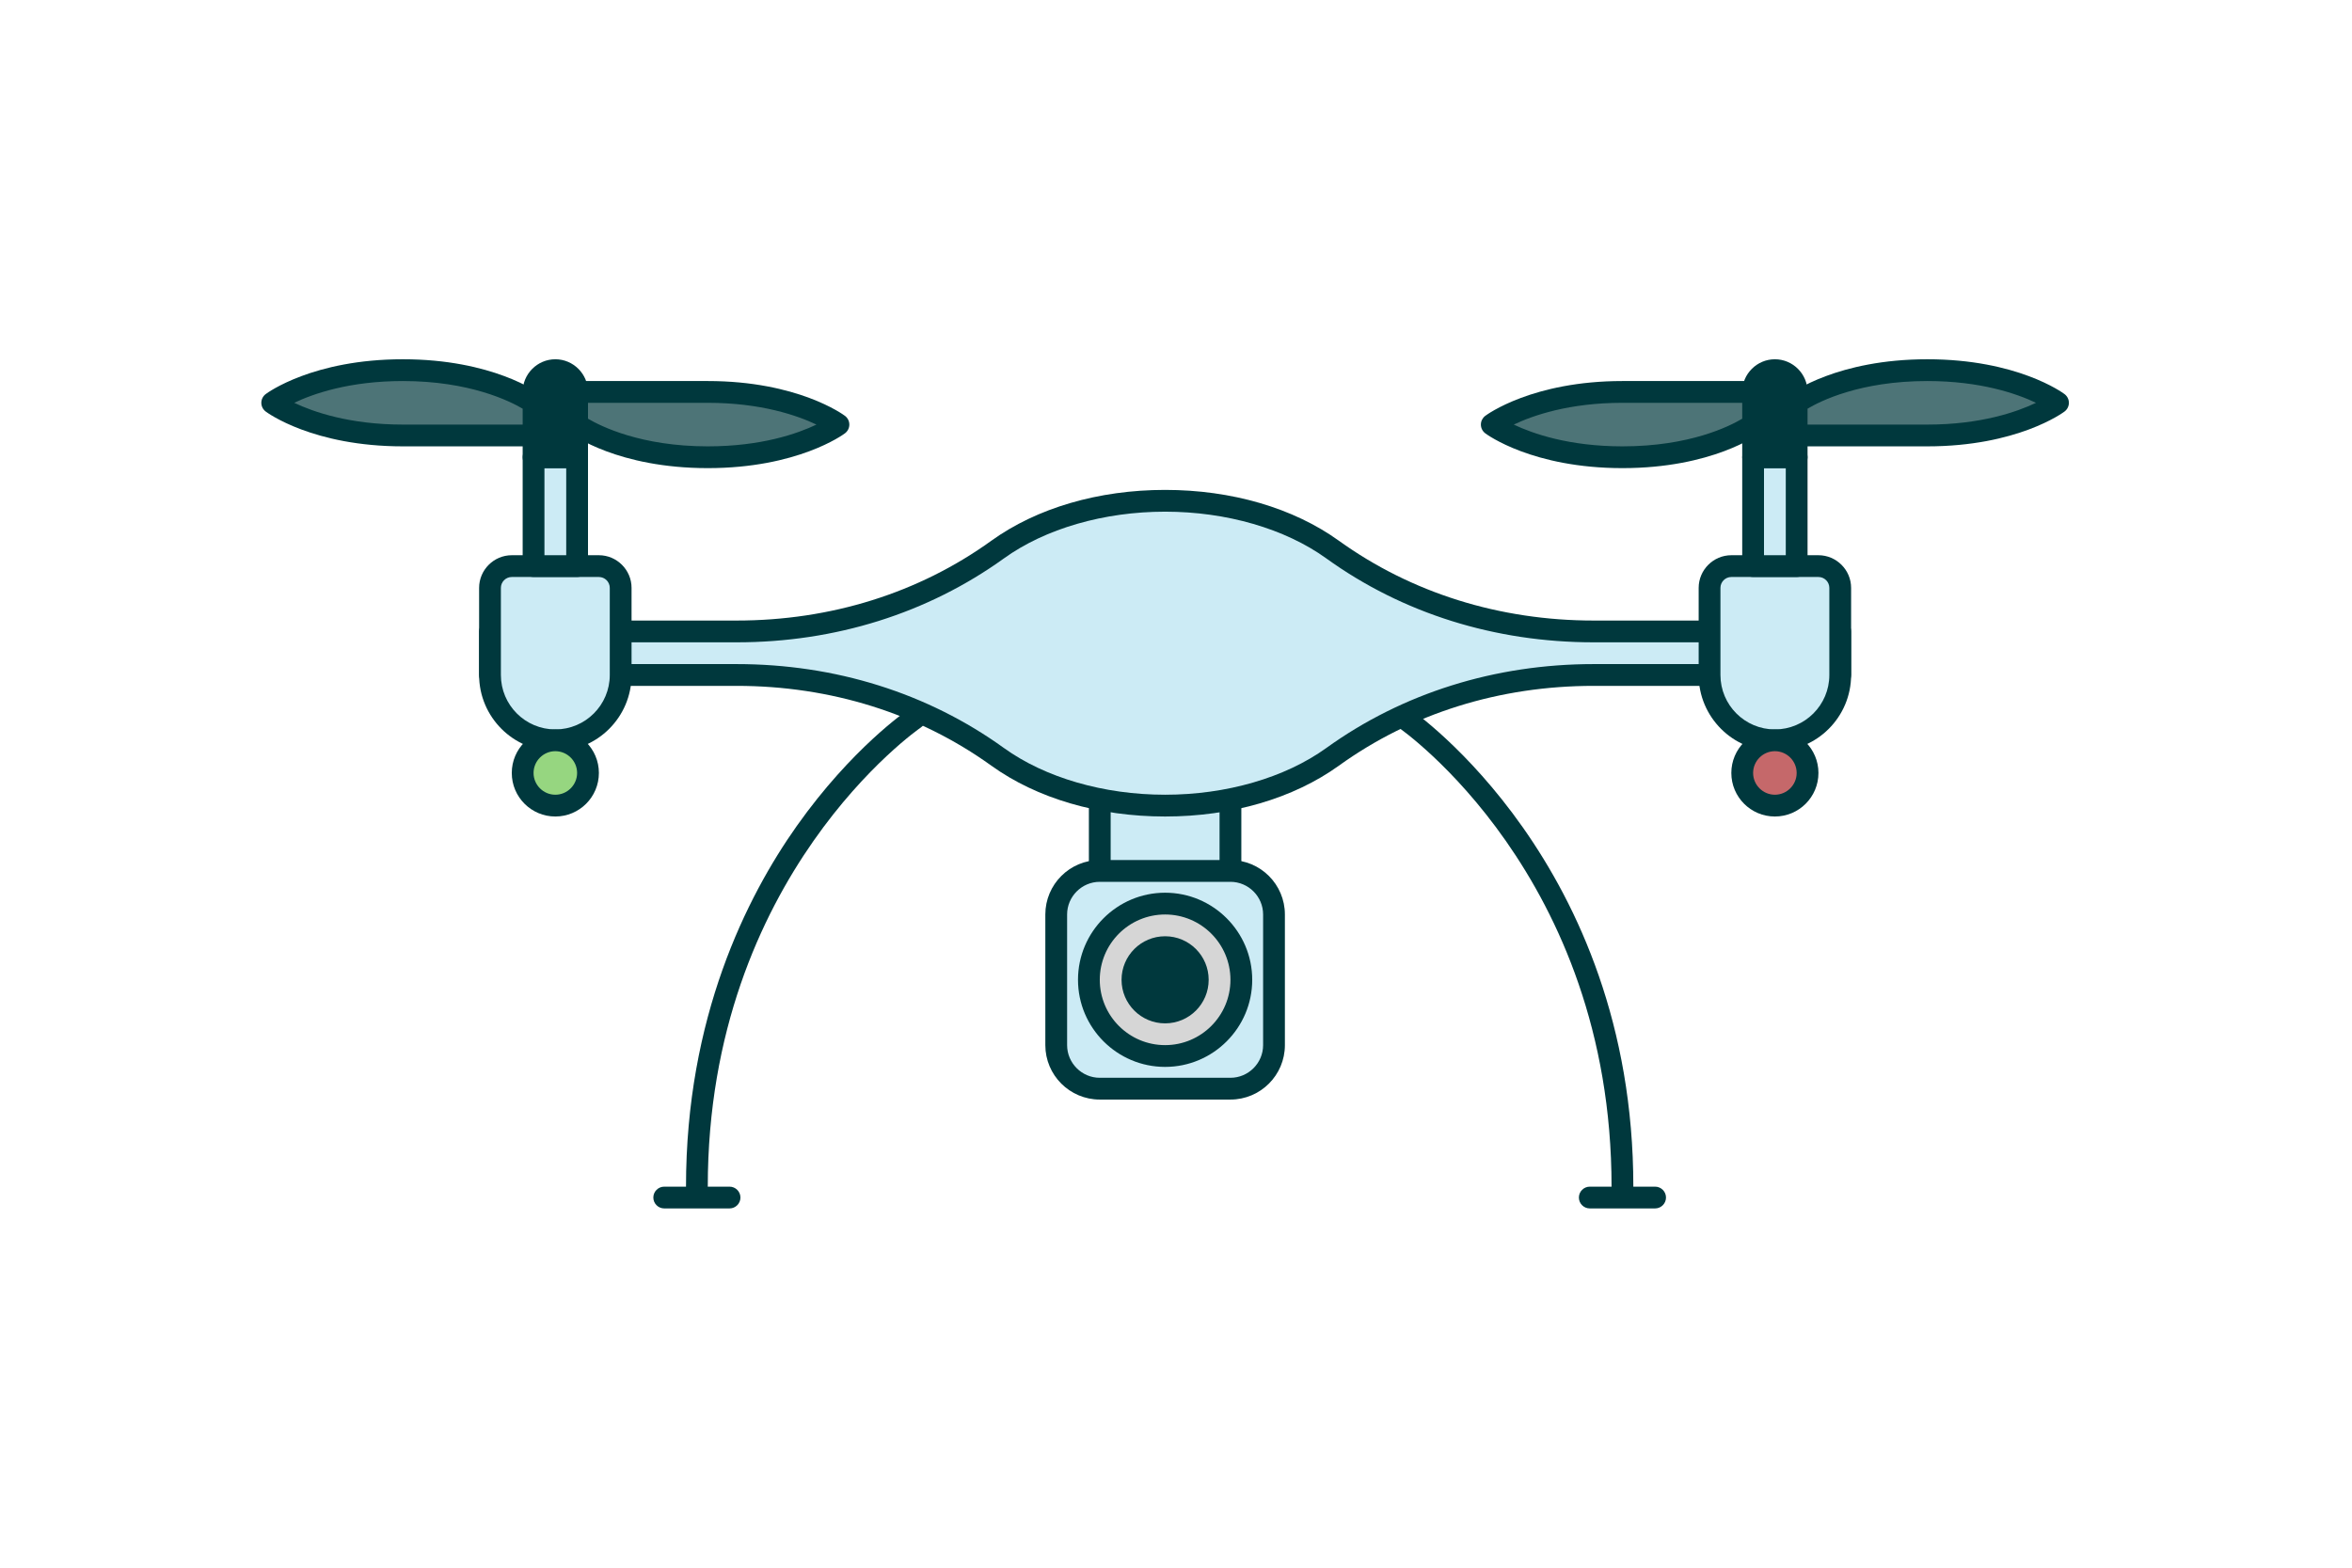
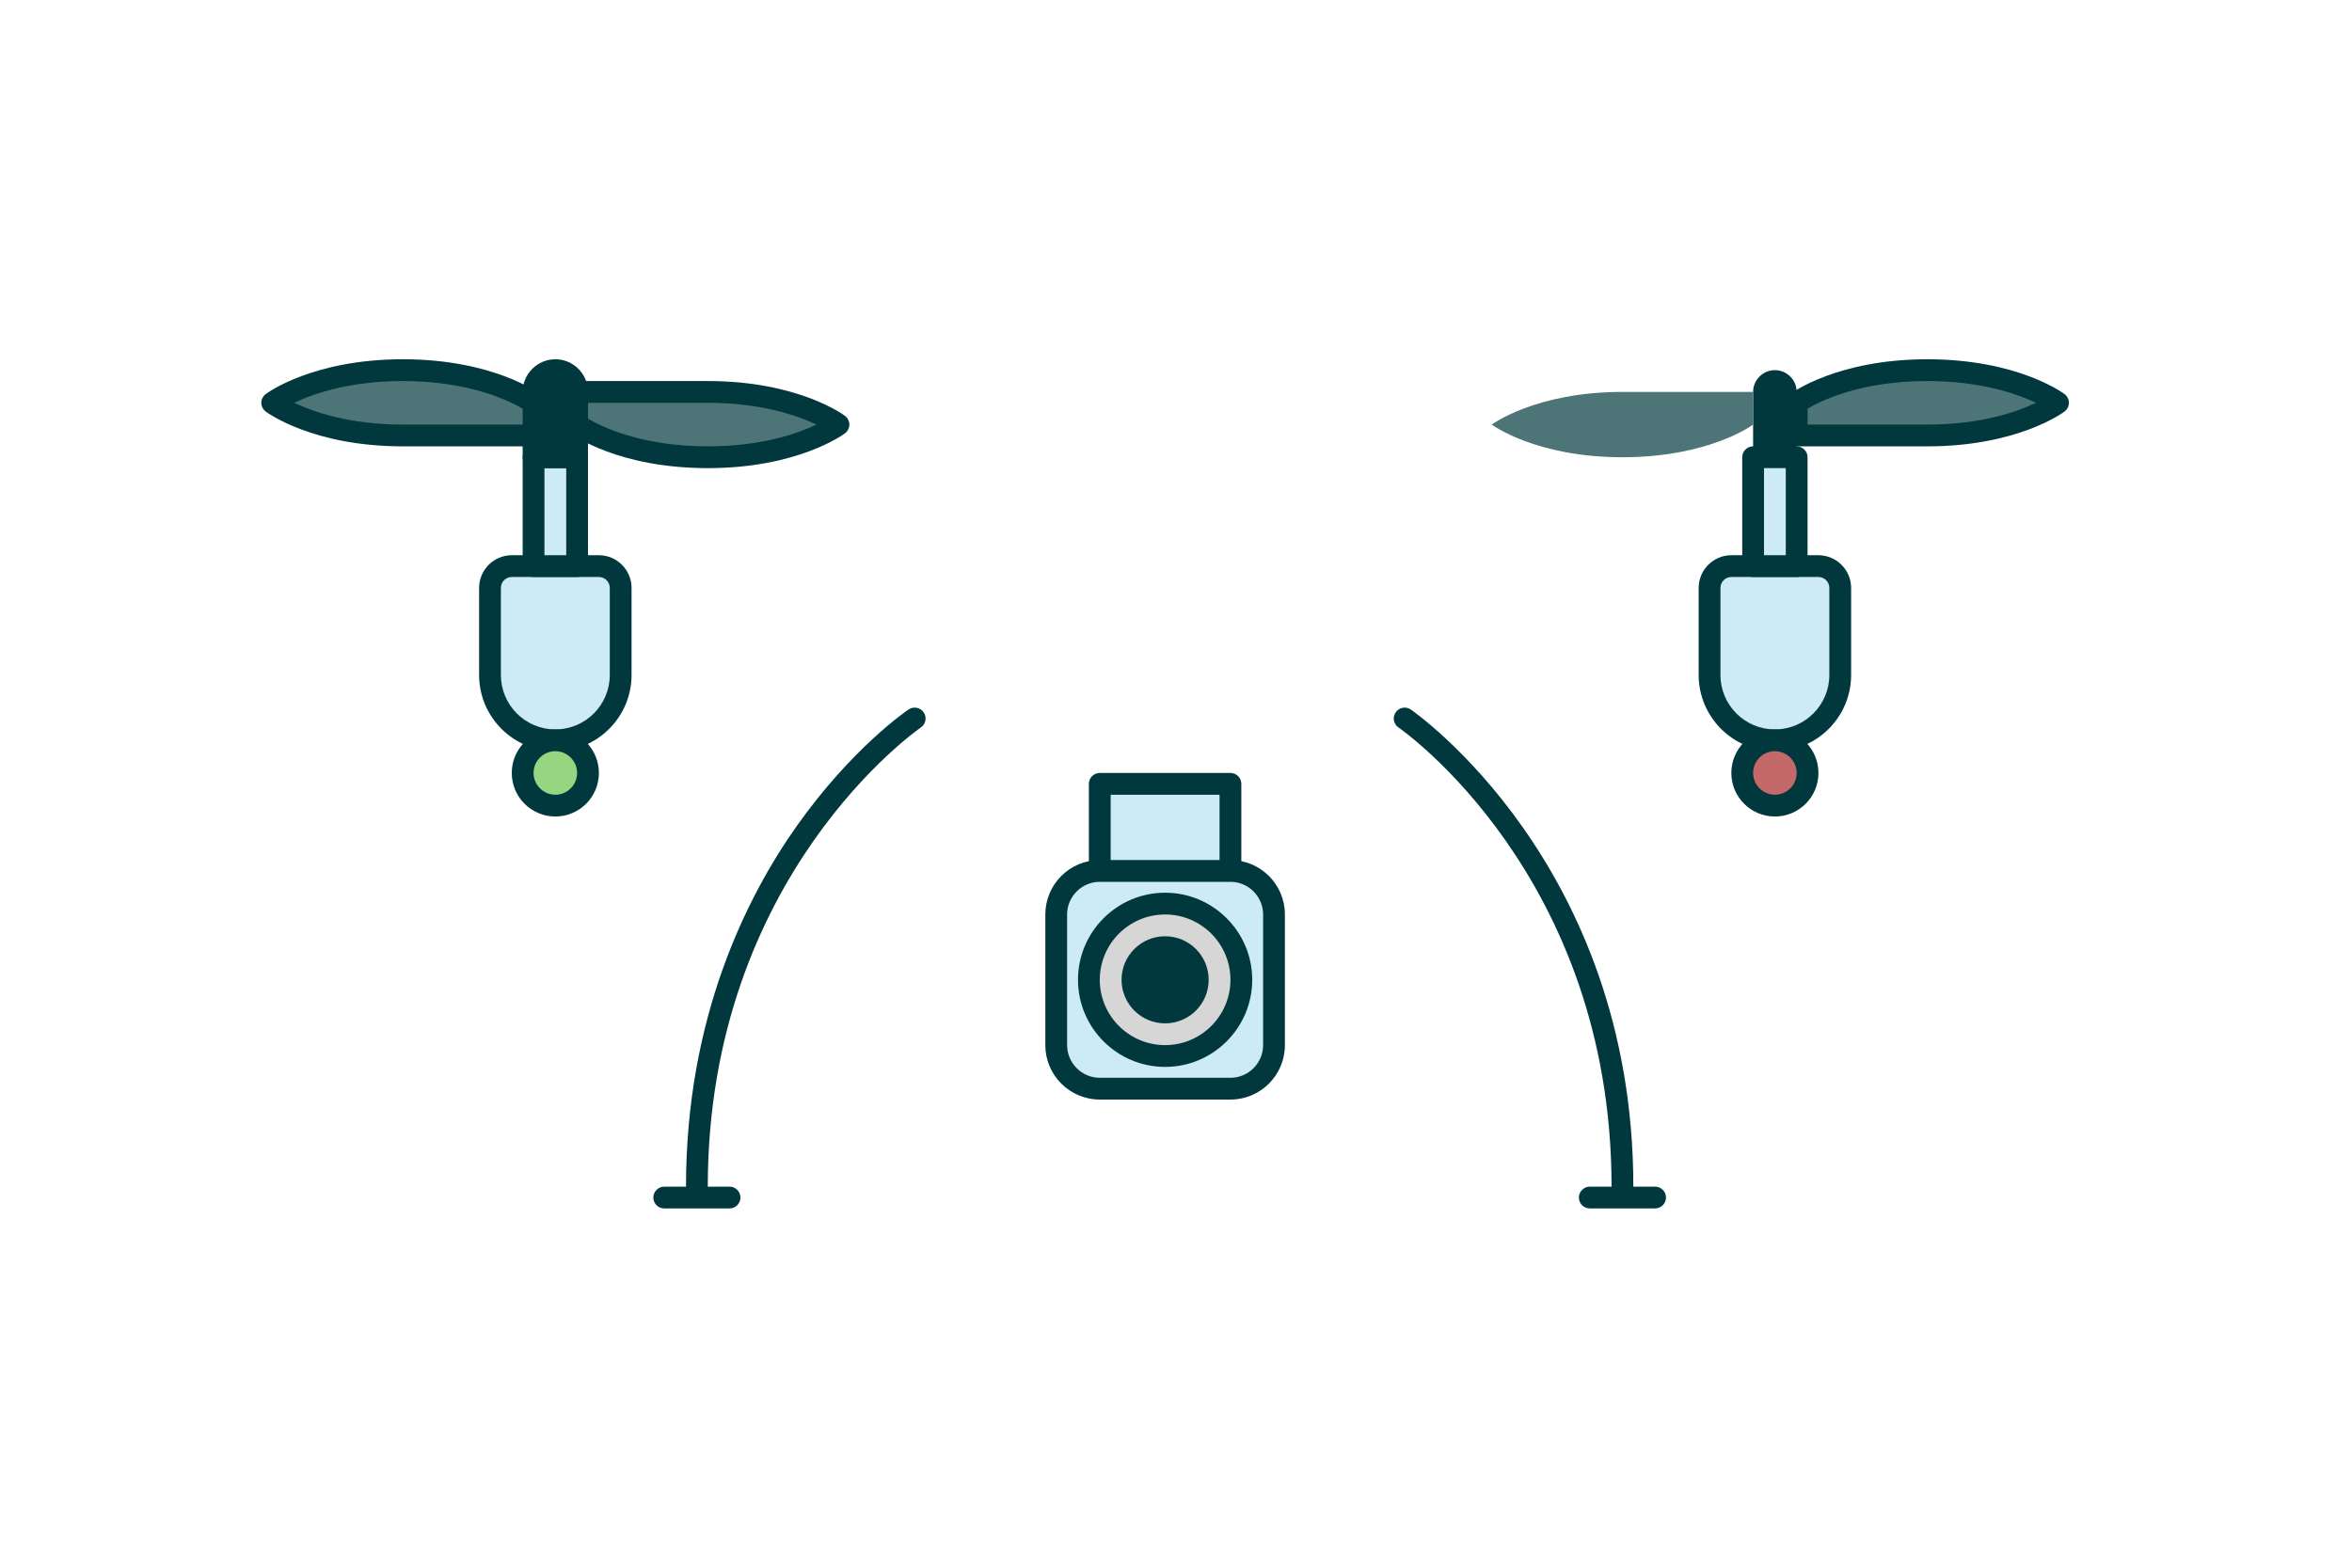
<svg xmlns="http://www.w3.org/2000/svg" width="216" height="144" viewBox="0 0 216 144" fill="none">
  <path d="M113 72H101V81H113V72Z" fill="#CCEBF5" />
  <path d="M113 82H101C100.45 82 100 81.55 100 81V72C100 71.45 100.45 71 101 71H113C113.55 71 114 71.45 114 72V81C114 81.55 113.55 82 113 82ZM102 80H112V73H102V80Z" fill="#00383D" />
  <path d="M113 80H101C98.791 80 97 81.791 97 84V96C97 98.209 98.791 100 101 100H113C115.209 100 117 98.209 117 96V84C117 81.791 115.209 80 113 80Z" fill="#CCEBF5" />
  <path d="M113 101H101C98.24 101 96 98.76 96 96V84C96 81.24 98.24 79 101 79H113C115.76 79 118 81.24 118 84V96C118 98.76 115.76 101 113 101ZM101 81C99.35 81 98 82.35 98 84V96C98 97.65 99.35 99 101 99H113C114.65 99 116 97.65 116 96V84C116 82.35 114.65 81 113 81H101Z" fill="#00383D" />
-   <path d="M169 58H146.35C137.78 58 129.33 55.49 122.38 50.48C118.55 47.72 113.08 46 107 46C100.92 46 95.45 47.73 91.62 50.48C84.66 55.49 76.22 58 67.65 58H45V62H67.65C76.22 62 84.67 64.51 91.62 69.52C95.45 72.28 100.92 74 107 74C113.08 74 118.55 72.27 122.38 69.52C129.34 64.51 137.78 62 146.35 62H169V58Z" fill="#CCEBF5" />
-   <path d="M107 75C100.89 75 95.22 73.34 91.04 70.33C84.38 65.54 76.29 63 67.65 63H45C44.45 63 44 62.55 44 62V58C44 57.45 44.45 57 45 57H67.65C76.29 57 84.38 54.47 91.04 49.67C95.22 46.66 100.89 45 107 45C113.11 45 118.78 46.66 122.96 49.67C129.62 54.46 137.71 57 146.35 57H169C169.55 57 170 57.45 170 58V62C170 62.55 169.55 63 169 63H146.35C137.71 63 129.62 65.53 122.96 70.33C118.78 73.34 113.11 75 107 75V75ZM46 61H67.65C76.71 61 85.2 63.66 92.2 68.71C95.99 71.44 101.38 73 107 73C112.62 73 118.01 71.44 121.8 68.71C128.8 63.67 137.29 61 146.35 61H168V59H146.35C137.29 59 128.8 56.34 121.8 51.29C118.01 48.56 112.62 47 107 47C101.38 47 95.99 48.56 92.2 51.29C85.2 56.33 76.71 59 67.65 59H46V61V61Z" fill="#00383D" />
  <path d="M47 52H55C56.1 52 57 52.9 57 54V62C57 65.31 54.31 68 51 68C47.69 68 45 65.31 45 62V54C45 52.9 45.9 52 47 52Z" fill="#CCEBF5" />
  <path d="M51 69C47.14 69 44 65.86 44 62V54C44 52.35 45.35 51 47 51H55C56.65 51 58 52.35 58 54V62C58 65.86 54.86 69 51 69ZM47 53C46.45 53 46 53.45 46 54V62C46 64.76 48.24 67 51 67C53.76 67 56 64.76 56 62V54C56 53.45 55.55 53 55 53H47Z" fill="#00383D" />
  <path d="M159 52H167C168.1 52 169 52.9 169 54V62C169 65.31 166.31 68 163 68C159.69 68 157 65.31 157 62V54C157 52.9 157.9 52 159 52Z" fill="#CCEBF5" />
  <path d="M163 69C159.14 69 156 65.86 156 62V54C156 52.35 157.35 51 159 51H167C168.65 51 170 52.35 170 54V62C170 65.86 166.86 69 163 69ZM159 53C158.45 53 158 53.45 158 54V62C158 64.76 160.24 67 163 67C165.76 67 168 64.76 168 62V54C168 53.45 167.55 53 167 53H159Z" fill="#00383D" />
  <path d="M165 42H161V52H165V42Z" fill="#CCEBF5" />
  <path d="M165 53H161C160.45 53 160 52.55 160 52V42C160 41.45 160.45 41 161 41H165C165.55 41 166 41.45 166 42V52C166 52.55 165.55 53 165 53ZM162 51H164V43H162V51Z" fill="#00383D" />
  <path d="M53 42H49V52H53V42Z" fill="#CCEBF5" />
  <path d="M53 53H49C48.45 53 48 52.55 48 52V42C48 41.45 48.45 41 49 41H53C53.55 41 54 41.45 54 42V52C54 52.55 53.55 53 53 53ZM50 51H52V43H50V51Z" fill="#00383D" />
  <path d="M163 34C164.1 34 165 34.9 165 36V42H161V36C161 34.9 161.9 34 163 34Z" fill="#00383D" />
-   <path d="M165 43H161C160.45 43 160 42.55 160 42V36C160 34.35 161.35 33 163 33C164.65 33 166 34.35 166 36V42C166 42.55 165.55 43 165 43ZM162 41H164V36C164 35.45 163.55 35 163 35C162.45 35 162 35.45 162 36V41Z" fill="#00383D" />
  <path d="M51 34C52.1 34 53 34.9 53 36V42H49V36C49 34.9 49.9 34 51 34Z" fill="#00383D" />
  <path d="M53 43H49C48.45 43 48 42.55 48 42V36C48 34.35 49.35 33 51 33C52.65 33 54 34.35 54 36V42C54 42.55 53.55 43 53 43ZM50 41H52V36C52 35.45 51.55 35 51 35C50.45 35 50 35.45 50 36V41Z" fill="#00383D" />
  <path d="M53 39C53 39 57 42 65 42C73 42 77 39 77 39C77 39 73 36 65 36H53V39Z" fill="#4D7477" />
  <path d="M65 43C56.76 43 52.57 39.93 52.4 39.8C52.15 39.61 52 39.32 52 39V36C52 35.45 52.45 35 53 35H65C73.24 35 77.43 38.07 77.6 38.2C77.85 38.39 78 38.68 78 39C78 39.32 77.85 39.61 77.6 39.8C77.43 39.93 73.24 43 65 43ZM54 38.46C55.17 39.15 58.86 41 65 41C69.92 41 73.24 39.83 74.98 39C73.24 38.17 69.9 37 65 37H54V38.46Z" fill="#00383D" />
  <path d="M49 37C49 37 45 34 37 34C29 34 25 37 25 37C25 37 29 40 37 40C40.85 40 49 40 49 40V37Z" fill="#4D7477" />
  <path d="M49 41H37C28.76 41 24.57 37.93 24.4 37.8C24.15 37.61 24 37.32 24 37C24 36.68 24.15 36.39 24.4 36.2C24.57 36.07 28.76 33 37 33C45.24 33 49.43 36.07 49.6 36.2C49.85 36.39 50 36.68 50 37V40C50 40.55 49.55 41 49 41ZM27.02 37C28.76 37.83 32.1 39 37 39H48V37.54C46.83 36.85 43.14 35 37 35C32.08 35 28.76 36.17 27.02 37Z" fill="#00383D" />
  <path d="M161 39C161 39 157 42 149 42C141 42 137 39 137 39C137 39 141 36 149 36H161V39Z" fill="#4D7477" />
-   <path d="M149 43C140.76 43 136.57 39.93 136.4 39.8C136.15 39.61 136 39.32 136 39C136 38.68 136.15 38.39 136.4 38.2C136.57 38.07 140.76 35 149 35H161C161.55 35 162 35.45 162 36V39C162 39.31 161.85 39.61 161.6 39.8C161.43 39.93 157.24 43 149 43ZM139.02 39C140.76 39.83 144.1 41 149 41C155.19 41 158.84 39.15 160 38.46V37H149C144.08 37 140.76 38.17 139.02 39Z" fill="#00383D" />
  <path d="M165 37C165 37 169 34 177 34C185 34 189 37 189 37C189 37 185 40 177 40C173.15 40 165 40 165 40V37Z" fill="#4D7477" />
  <path d="M177 41H165C164.45 41 164 40.55 164 40V37C164 36.69 164.15 36.39 164.4 36.2C164.57 36.07 168.76 33 177 33C185.24 33 189.43 36.07 189.6 36.2C189.85 36.39 190 36.68 190 37C190 37.32 189.85 37.61 189.6 37.8C189.43 37.93 185.24 41 177 41ZM166 39H177C181.92 39 185.24 37.83 186.98 37C185.24 36.17 181.9 35 177 35C170.81 35 167.16 36.85 166 37.54V39Z" fill="#00383D" />
  <path d="M107 97C110.866 97 114 93.866 114 90C114 86.134 110.866 83 107 83C103.134 83 100 86.134 100 90C100 93.866 103.134 97 107 97Z" fill="#D6D6D6" />
  <path d="M107 98C102.59 98 99 94.41 99 90C99 85.59 102.59 82 107 82C111.41 82 115 85.59 115 90C115 94.41 111.41 98 107 98ZM107 84C103.69 84 101 86.69 101 90C101 93.31 103.69 96 107 96C110.31 96 113 93.31 113 90C113 86.69 110.31 84 107 84Z" fill="#00383D" />
  <path d="M107 93C108.657 93 110 91.657 110 90C110 88.343 108.657 87 107 87C105.343 87 104 88.343 104 90C104 91.657 105.343 93 107 93Z" fill="#00383D" />
  <path d="M107 94C104.79 94 103 92.21 103 90C103 87.79 104.79 86 107 86C109.21 86 111 87.79 111 90C111 92.21 109.21 94 107 94ZM107 88C105.9 88 105 88.9 105 90C105 91.1 105.9 92 107 92C108.1 92 109 91.1 109 90C109 88.9 108.1 88 107 88Z" fill="#00383D" />
  <path d="M64 110C63.45 110 63 109.55 63 109C63 93.5 68.54 82.42 73.18 75.86C78.23 68.73 83.23 65.31 83.44 65.17C83.9 64.86 84.52 64.98 84.83 65.44C85.14 65.9 85.02 66.52 84.56 66.83C84.36 66.96 65 80.42 65 109C65 109.55 64.55 110 64 110V110Z" fill="#00383D" />
  <path d="M67 111H61C60.45 111 60 110.55 60 110C60 109.45 60.45 109 61 109H67C67.55 109 68 109.45 68 110C68 110.55 67.55 111 67 111Z" fill="#00383D" />
  <path d="M149 110C148.45 110 148 109.55 148 109C148 80.42 128.64 66.96 128.44 66.83C127.98 66.52 127.86 65.9 128.17 65.44C128.48 64.98 129.1 64.86 129.56 65.17C129.76 65.31 150 79.31 150 109C150 109.55 149.55 110 149 110V110Z" fill="#00383D" />
  <path d="M152 111H146C145.45 111 145 110.55 145 110C145 109.45 145.45 109 146 109H152C152.55 109 153 109.45 153 110C153 110.55 152.55 111 152 111Z" fill="#00383D" />
  <path d="M163 74C164.657 74 166 72.657 166 71C166 69.343 164.657 68 163 68C161.343 68 160 69.343 160 71C160 72.657 161.343 74 163 74Z" fill="#C5686A" />
  <path d="M163 75C160.79 75 159 73.21 159 71C159 68.79 160.79 67 163 67C165.21 67 167 68.79 167 71C167 73.21 165.21 75 163 75ZM163 69C161.9 69 161 69.9 161 71C161 72.1 161.9 73 163 73C164.1 73 165 72.1 165 71C165 69.9 164.1 69 163 69Z" fill="#00383D" />
  <path d="M51 74C52.657 74 54 72.657 54 71C54 69.343 52.657 68 51 68C49.343 68 48 69.343 48 71C48 72.657 49.343 74 51 74Z" fill="#96D680" />
  <path d="M51 75C48.79 75 47 73.21 47 71C47 68.79 48.79 67 51 67C53.21 67 55 68.79 55 71C55 73.21 53.21 75 51 75ZM51 69C49.9 69 49 69.9 49 71C49 72.1 49.9 73 51 73C52.1 73 53 72.1 53 71C53 69.9 52.1 69 51 69Z" fill="#00383D" />
</svg>